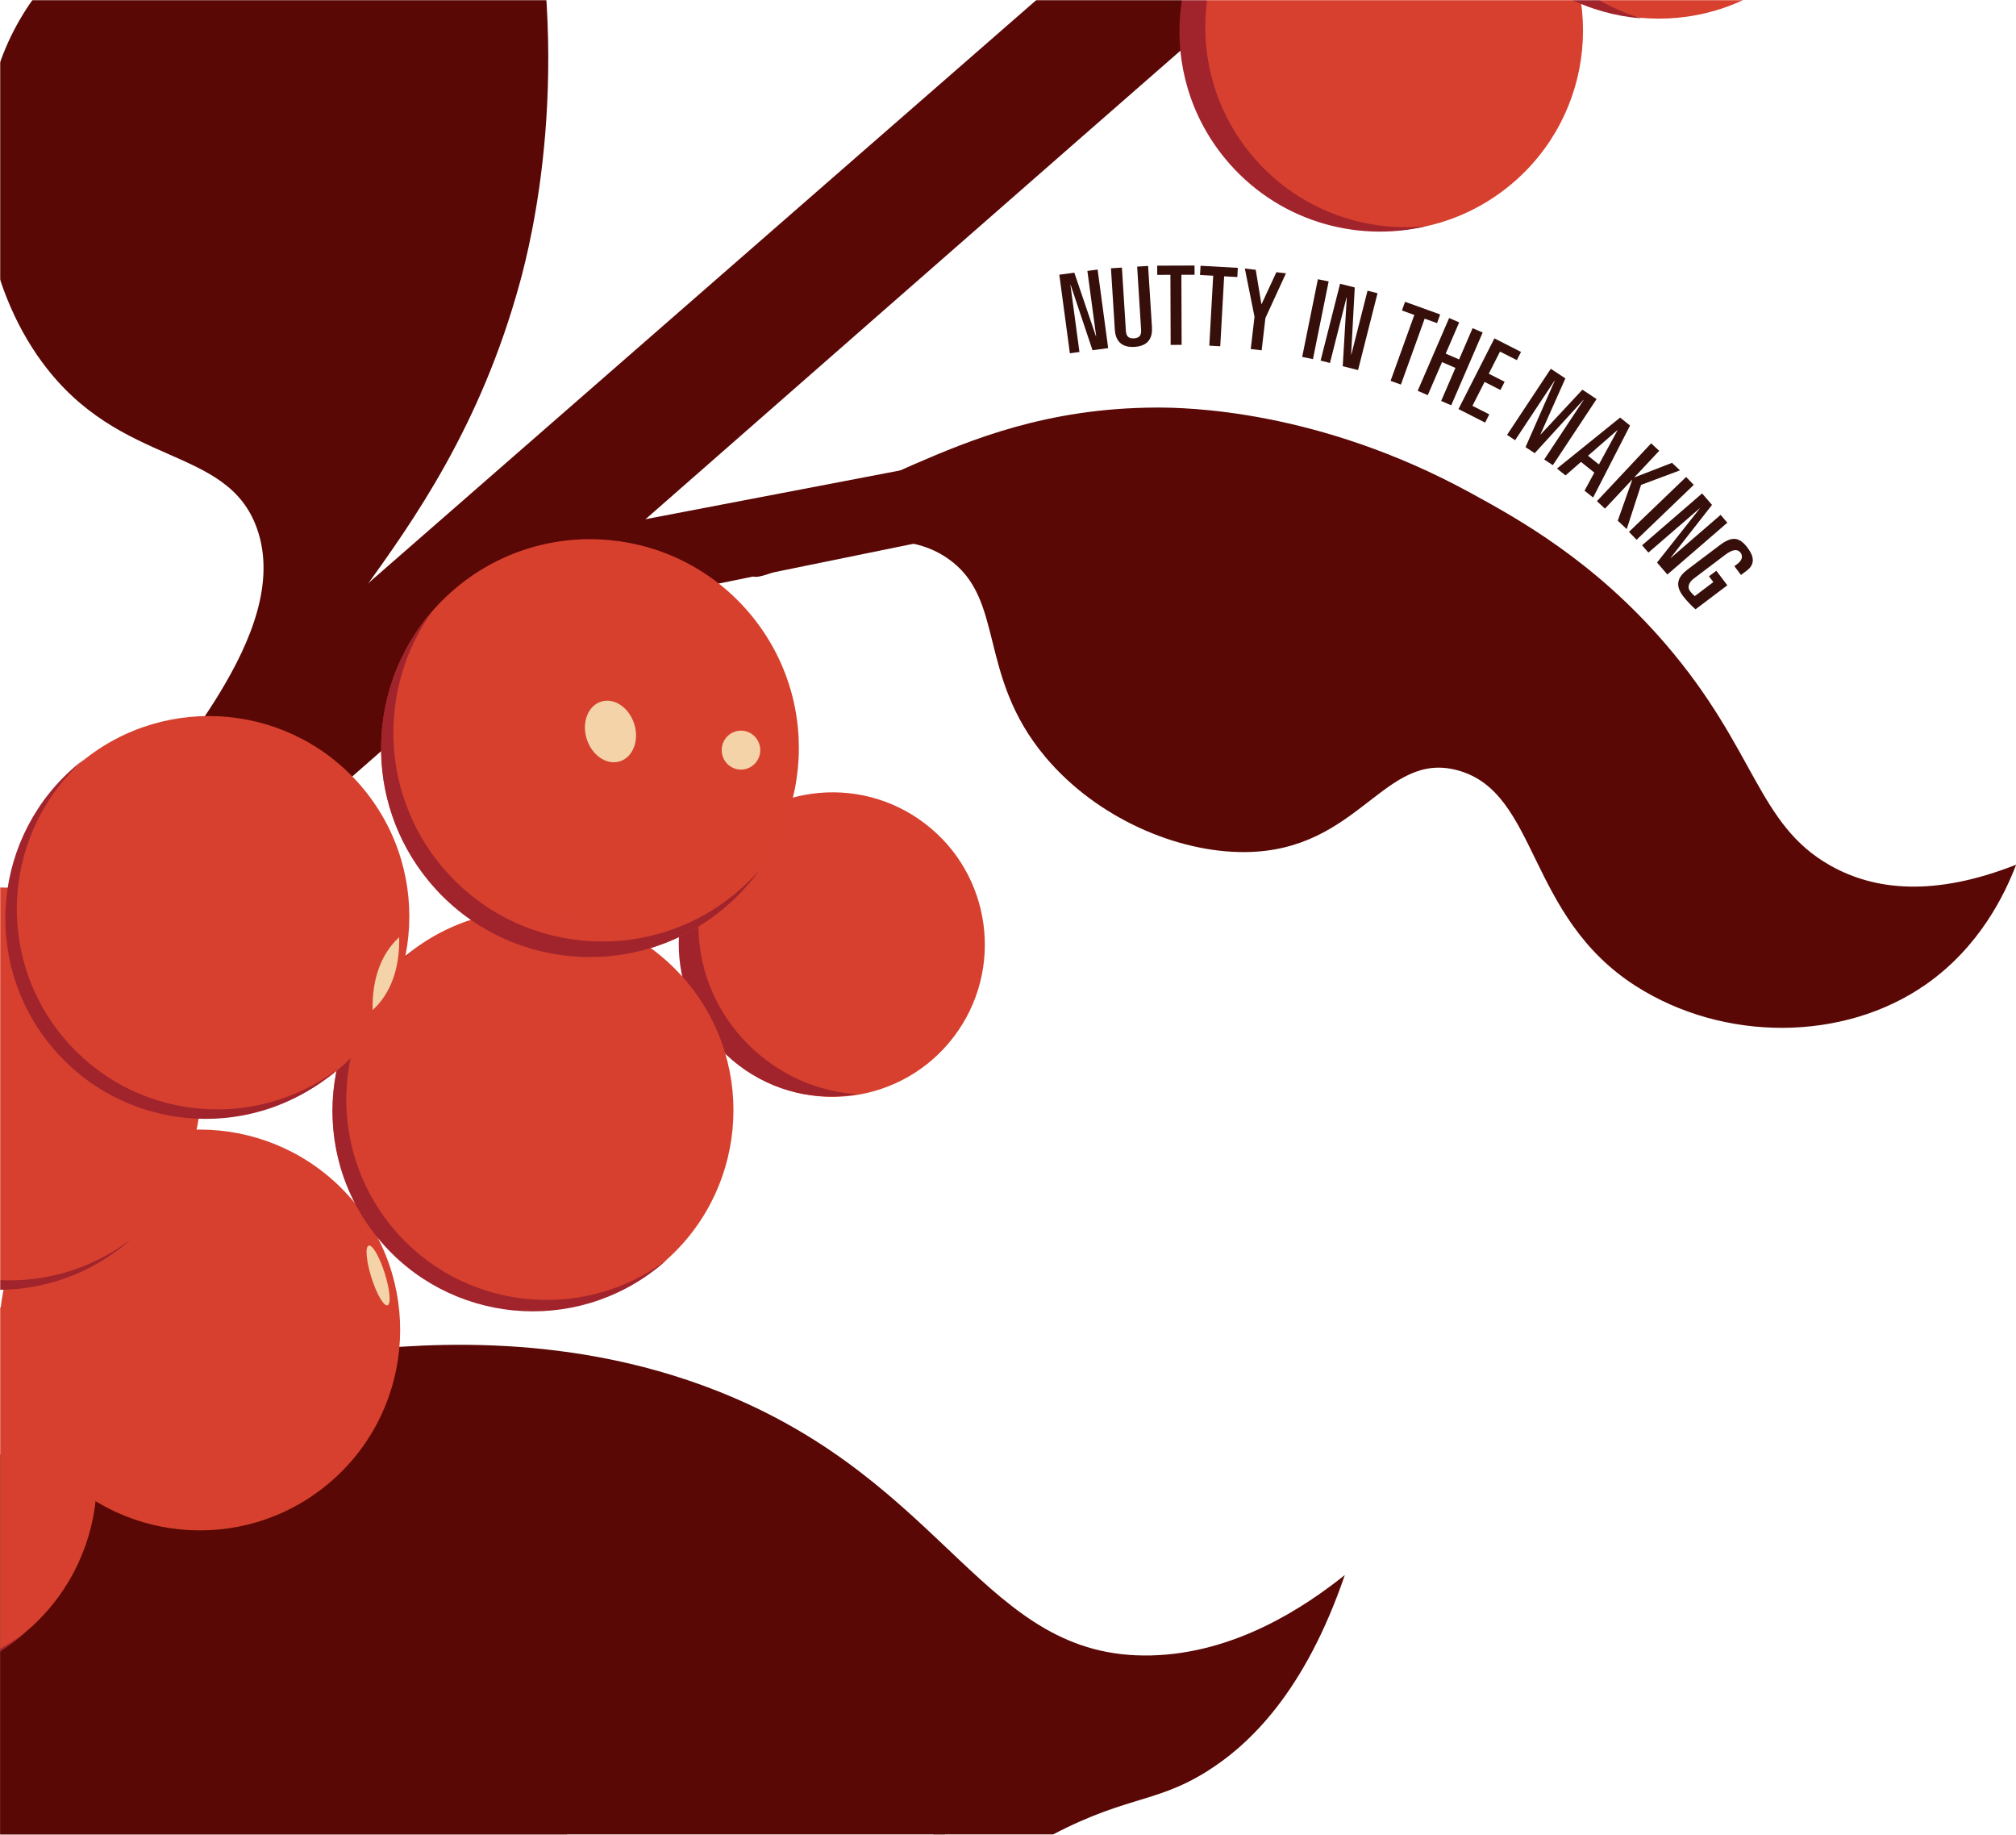
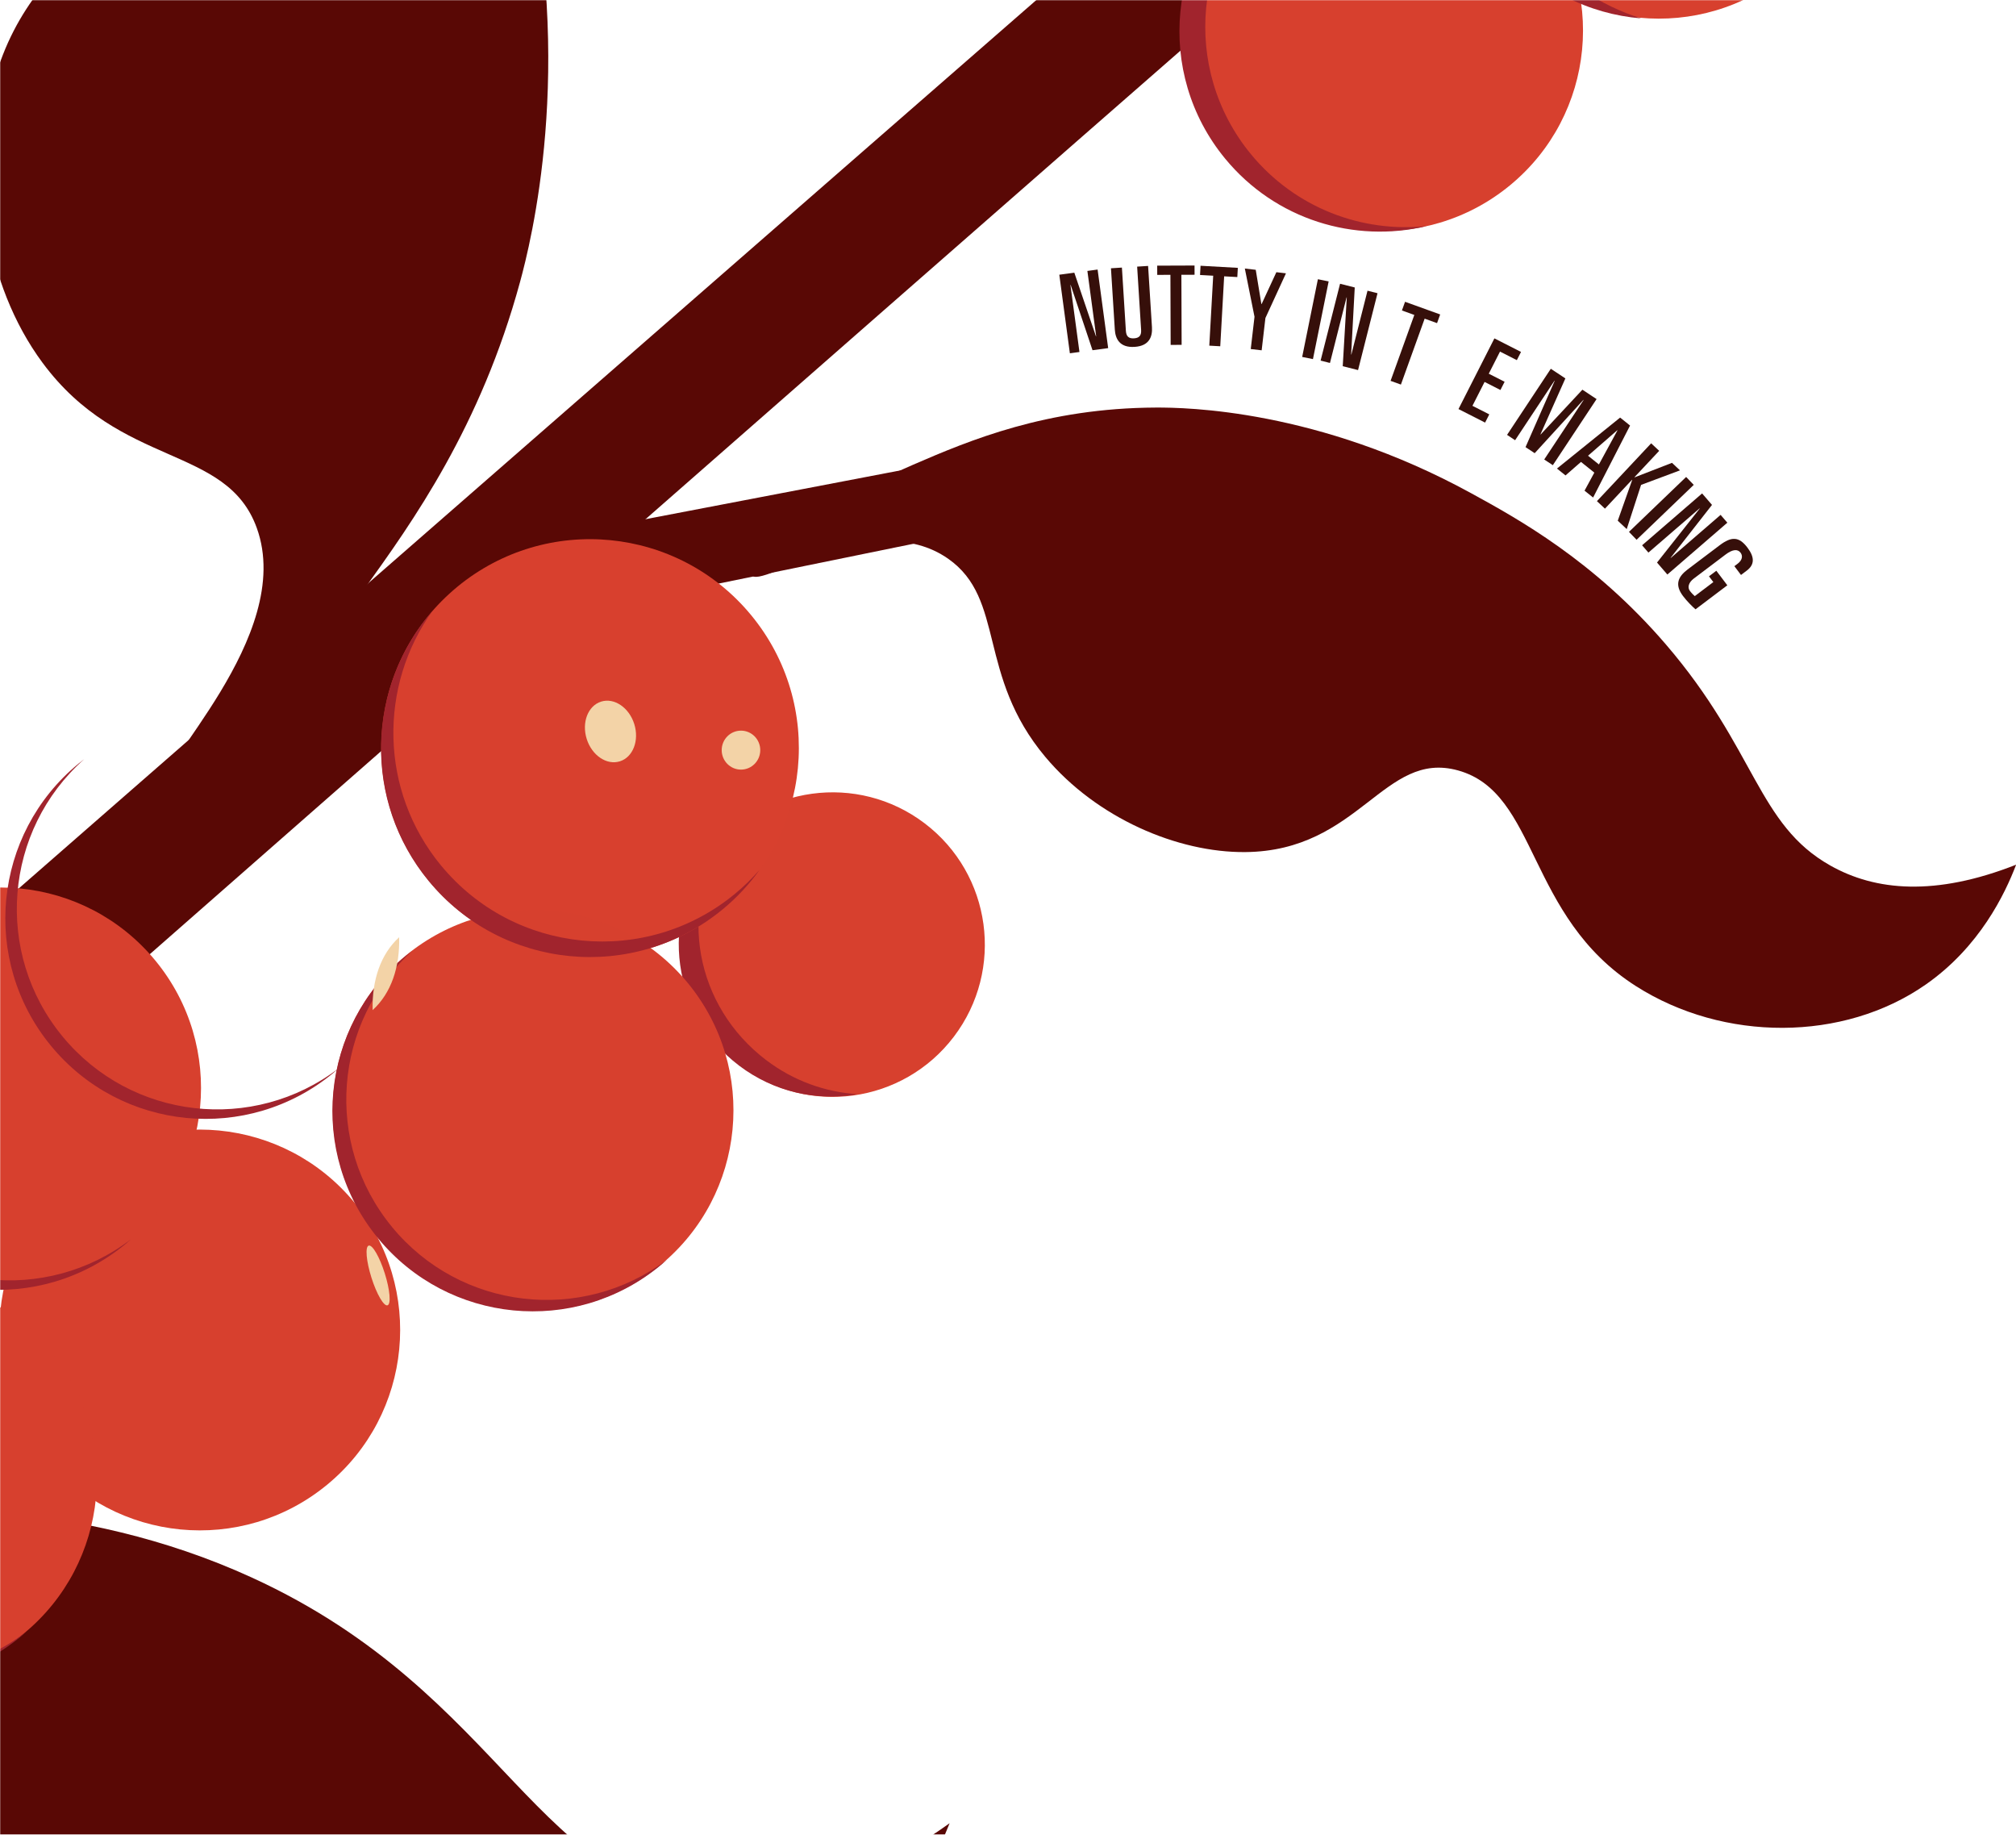
<svg xmlns="http://www.w3.org/2000/svg" width="1187" height="1080" viewBox="0 0 1187 1080" fill="none">
  <g clip-path="url(#clip0_103_4)">
    <mask id="mask0_103_4" style="mask-type:luminance" maskUnits="userSpaceOnUse" x="0" y="712" width="807" height="368">
-       <path d="M807 712H0V1080H807V712Z" fill="white" />
-     </mask>
+       </mask>
    <g mask="url(#mask0_103_4)">
      <path d="M-212.63 1030.8C-211.26 1027.06 -209.02 1024.51 -207.76 1023.51C-176.85 998.81 -119.5 906.4 34.45 840.33C89.18 816.85 143.84 802.28 198.36 796.26C237.79 791.9 328.44 781.68 422.57 818.88C559.04 872.81 578.94 976.69 677.6 974.47C727.1 973.35 768.11 946.09 791.81 927.14C768.45 995.43 736.1 1026.78 710.52 1042.78C678.74 1062.66 661.1 1056.52 610.97 1084.77C560.42 1113.26 559.54 1130.1 531.52 1136.98C478.38 1150.03 463.7 1086.75 406.87 1088.72C302.21 1092.35 270.76 1221.83 149.44 1231.84C118.03 1234.43 91.62 1226.28 38.79 1209.99C-36.05 1186.9 -82.13 1154.67 -129.62 1121.46C-167.83 1094.74 -221.95 1056.25 -212.62 1030.82" fill="#590805" />
    </g>
    <mask id="mask1_103_4" style="mask-type:luminance" maskUnits="userSpaceOnUse" x="0" y="0" width="1230" height="1080">
      <path d="M1230 0H0V1080H1230V0Z" fill="white" />
    </mask>
    <g mask="url(#mask1_103_4)">
      <path d="M418.84 501.83C388.9 541.25 396.59 597.49 436.01 627.43C475.44 657.37 531.67 649.68 561.61 610.26C591.55 570.83 583.86 514.6 544.44 484.66C505.02 454.72 448.78 462.41 418.84 501.83Z" fill="#D7402E" />
      <path d="M426.98 492.21C398.9 535.54 409.33 592.29 451.12 624.03C467.28 636.3 485.99 642.87 504.84 644.09C481.11 648.27 455.78 642.94 435.08 627.21C395.65 597.27 387.96 541.03 417.91 501.61C420.93 497.63 423.47 495.54 426.99 492.21" fill="#A1242D" />
      <path d="M-582.17 1129.9C-580.39 1125.76 -577.71 1123.01 -576.23 1121.96C-539.81 1095.91 -469.44 994.93 -291.49 929.54C-228.23 906.3 -165.58 893.13 -103.61 889.6C-58.79 887.05 44.27 880.96 148.39 928.67C299.37 997.84 315.59 1116.42 427.22 1119.84C483.22 1121.56 531.21 1093.22 559.13 1073.23C528.62 1148.99 490.17 1182.48 460.31 1199.01C423.2 1219.56 403.64 1211.56 345.28 1240.46C286.44 1269.61 284.44 1288.58 252.35 1294.68C191.52 1306.22 178.74 1233.83 114.4 1232.63C-4.09 1230.43 -47.42 1374.85 -185.13 1378.86C-220.78 1379.9 -250.14 1369.1 -308.85 1347.5C-392.03 1316.9 -442.16 1277.71 -493.83 1237.32C-535.41 1204.82 -594.24 1158.07 -582.17 1129.9Z" fill="#590805" />
      <path d="M213.37 348.19C243.38 306.75 283.04 250.9 306.19 165.99C312.44 143.05 338.74 40.02 308.72 -88.07C299.6 -126.98 284.68 -190.64 237.66 -255.94C178.74 -337.76 123.78 -346.67 108.62 -407.95C99.29 -445.63 107.59 -492.72 148.03 -552.09C124.19 -546.64 79.7 -532.83 40.58 -494.97C-18.96 -437.35 -43.97 -344.39 -20.98 -270.19C7.79 -177.36 101.52 -173.4 101.21 -108.37C100.92 -48.39 21.1 -40.88 -3.52 47.96C-18.04 100.35 -9.45 166.91 25.05 213.54C71.2 275.91 133.4 261.61 151.19 310.78C174.36 374.86 88.47 453.71 98.21 461.63C105.33 467.42 161.71 419.53 213.38 348.19" fill="#590805" />
      <path d="M537.7 273.53C571.17 259.06 616.18 240.17 680.61 239.91C698.01 239.84 775.99 240.91 866.13 290.29C893.51 305.29 938.32 329.83 980.84 379.32C1034.12 441.33 1034.66 485.28 1077.71 509.52C1104.18 524.43 1139.41 527.77 1187.08 509C1180.52 526.15 1165.64 557.4 1133.8 579.59C1085.34 613.36 1014.84 613.38 963.23 580.48C898.66 539.32 905.92 466.66 858.48 453.51C814.71 441.38 800.59 501.01 733.14 501.58C693.37 501.92 645.76 481.63 615.5 445.59C575.02 397.37 592.19 352.65 558.26 328.89C514.05 297.94 447.25 347.53 442.53 338.43C439.08 331.78 480.1 298.44 537.72 273.53" fill="#590805" />
      <path d="M963.36 -207.32C933.55 -179.38 896.74 -145.66 853.82 -108.07C830.42 -87.57 812.99 -72.74 809.64 -69.88C761.6 -28.89 445.91 247.52 -287.28 891.25C-310.16 875.35 -333.04 859.45 -355.93 843.54C-88.24 609.6 241.5 321.67 509.39 87.94C718.06 -94.11 904.95 -257.03 926.8 -276.08C938.98 -253.15 951.17 -230.23 963.35 -207.31" fill="#590805" />
      <path d="M550.54 283.42C553.6 296.4 559.88 306.32 566.98 314.16C554.08 316.78 541.18 319.4 528.29 322.03C439.8 340.1 351.31 358.18 262.82 376.27C261.83 372.73 261.14 369.08 261.18 365.48C261.22 360.22 262.9 355.9 264.49 351.99C267.93 343.54 271.09 335.43 273.22 326.07C365.12 308.45 457.04 290.87 548.96 273.3C549.23 276.62 549.74 280 550.55 283.41" fill="#590805" />
      <path d="M269.3 345.4C216.87 388.55 209.34 466.02 252.48 518.45C295.62 570.88 373.1 578.41 425.54 535.27C477.97 492.13 485.5 414.65 442.35 362.21C399.21 309.78 321.73 302.25 269.3 345.39" fill="#D8402E" />
      <path d="M901.74 -198.09C851.43 -156.69 844.21 -82.35 885.6 -32.04C927 18.27 1001.34 25.5 1051.65 -15.9C1101.96 -57.3 1109.18 -131.64 1067.78 -181.95C1026.38 -232.26 952.04 -239.48 901.73 -198.09" fill="#D7402E" />
      <path d="M739.14 -73.09C688.83 -31.69 681.61 42.65 723 92.96C764.4 143.27 838.74 150.5 889.05 109.1C939.36 67.7 946.58 -6.64 905.18 -56.95C863.78 -107.26 789.44 -114.48 739.13 -73.09" fill="#D7402E" />
      <path d="M238.93 562.5C188.62 603.9 181.4 678.24 222.79 728.55C264.19 778.86 338.53 786.09 388.84 744.69C439.15 703.29 446.37 628.95 404.97 578.64C363.57 528.33 289.23 521.11 238.92 562.5" fill="#D7402E" />
      <path d="M42.69 691.8C-7.62 733.2 -14.84 807.54 26.55 857.85C67.95 908.16 142.29 915.38 192.6 873.99C242.91 832.59 250.13 758.25 208.73 707.94C167.33 657.63 92.99 650.41 42.68 691.8" fill="#D7402E" />
      <path d="M-74.56 549.31C-124.87 590.71 -132.09 665.05 -90.7 715.36C-49.3 765.67 25.04 772.89 75.35 731.5C125.66 690.1 132.88 615.76 91.48 565.45C50.08 515.14 -24.26 507.92 -74.57 549.31" fill="#D7402E" />
      <path d="M-135.89 779.39C-186.2 820.79 -193.42 895.13 -152.03 945.44C-110.63 995.75 -36.29 1002.98 14.02 961.58C64.33 920.18 71.55 845.84 30.15 795.53C-11.25 745.22 -85.59 738 -135.9 779.39" fill="#D7402E" />
      <path d="M364.99 448.15C372.72 445.71 376.5 435.87 373.44 426.17C370.38 416.47 361.64 410.57 353.91 413.01C346.18 415.45 342.4 425.29 345.45 434.99C348.51 444.7 357.26 450.59 364.98 448.15" fill="#F3D3A7" />
      <path d="M228.16 768.37C230.33 767.69 229.61 759.26 226.55 749.56C223.49 739.85 219.25 732.54 217.08 733.23C214.91 733.91 215.63 742.34 218.69 752.04C221.75 761.74 225.99 769.06 228.16 768.37Z" fill="#F3D3A7" />
      <path d="M259.62 509.39C302.76 561.82 380.24 569.35 432.67 526.21C437.99 521.83 442.83 517.08 447.22 512.06C441.13 520.55 433.86 528.4 425.41 535.36C372.98 578.5 295.5 570.98 252.35 518.55C213.58 471.44 215.75 404.13 254.62 359.65C222.91 403.83 223.43 465.43 259.62 509.41" fill="#A1242D" />
      <path d="M799.96 -98.92C783.13 -94.87 766.92 -87.05 752.66 -75.31C702.35 -33.91 695.13 40.43 736.52 90.74C762.67 122.52 801.98 137.09 840.06 133.08C797.54 143.3 750.97 129.38 721.32 93.34C679.92 43.03 687.14 -31.31 737.45 -72.71C755.97 -87.95 777.76 -96.58 799.96 -98.92Z" fill="#A1242D" />
      <path d="M903.1 -31.95C920.24 -11.12 942.33 3.22 966.25 10.83C935.6 8.29 905.97 -6.13 884.89 -31.75C845.26 -79.91 850.22 -150.08 894.85 -192.31C862.86 -144.16 864.45 -78.91 903.09 -31.95" fill="#A1242D" />
      <path d="M230.76 722.2C271.03 771.14 342.47 779.29 392.64 741.59C391.33 742.77 390.01 743.93 388.64 745.05C338.33 786.45 263.99 779.22 222.59 728.91C181.19 678.6 188.42 604.26 238.73 562.86C240.1 561.73 241.49 560.66 242.9 559.6C196.25 601.57 190.49 673.24 230.77 722.19" fill="#A1242D" />
-       <path d="M48.09 448.37C-2.22 489.77 -9.44 564.11 31.95 614.42C73.35 664.73 147.69 671.96 198 630.56C248.31 589.16 255.53 514.82 214.13 464.51C172.73 414.2 98.39 406.98 48.08 448.37" fill="#D7402E" />
      <path d="M36.77 610.05C77.24 659.23 149.16 667.21 199.37 628.88C198.28 629.85 197.19 630.82 196.06 631.75C145.75 673.15 71.41 665.93 30.01 615.62C-11.39 565.31 -4.16 490.97 46.15 449.57C47.28 448.64 48.44 447.76 49.6 446.87C2.32 488.76 -3.69 560.88 36.78 610.05" fill="#A1242D" />
      <path d="M-85.54 710.7C-45.07 759.88 26.85 767.86 77.06 729.53C75.97 730.5 74.88 731.47 73.75 732.4C23.44 773.8 -50.9 766.58 -92.3 716.27C-133.7 665.96 -126.47 591.62 -76.16 550.22C-75.03 549.29 -73.87 548.41 -72.71 547.52C-119.99 589.41 -126 661.53 -85.53 710.7" fill="#A1242D" />
      <path d="M-147.29 941.85C-106.82 991.03 -34.9 999.01 15.31 960.68C14.22 961.65 13.13 962.62 12 963.55C-38.31 1004.95 -112.65 997.73 -154.05 947.42C-195.45 897.11 -188.22 822.77 -137.91 781.37C-136.78 780.44 -135.62 779.56 -134.46 778.67C-181.74 820.56 -187.75 892.68 -147.28 941.85" fill="#A1242D" />
      <path d="M219.4 594.6C218.98 576.97 224.06 561.72 235.03 551.69C235.45 569.32 230.37 584.57 219.4 594.6Z" fill="#F3D3A7" />
    </g>
    <mask id="mask2_103_4" style="mask-type:luminance" maskUnits="userSpaceOnUse" x="0" y="0" width="1230" height="1080">
      <path d="M1230 0H0V1080H1230V0Z" fill="white" />
    </mask>
    <g mask="url(#mask2_103_4)">
      <path d="M447.63 441.56C447.63 447.9 442.55 453.03 436.28 453.03C430.01 453.03 424.93 447.89 424.93 441.56C424.93 435.23 430.01 430.09 436.28 430.09C442.55 430.09 447.63 435.23 447.63 441.56Z" fill="#F3D3A7" />
    </g>
    <path d="M623.71 161.71L632.55 160.52L645.28 197.94L645.41 197.92L640.24 159.48L646.26 158.67L652.48 204.92L643.26 206.16L630.39 167.72L630.26 167.74L635.57 207.2L629.93 207.96L623.71 161.71Z" fill="#360F0A" />
    <path d="M678.26 192.6C678.6 198.02 676.82 203.64 668.04 204.19C659.2 204.74 656.73 199.4 656.39 193.98L654.12 157.92L660.57 157.51L662.9 194.67C663.1 197.83 664.36 199.37 667.72 199.16C671.01 198.95 672.07 197.27 671.87 194.11L669.54 156.95L675.99 156.54L678.26 192.6Z" fill="#360F0A" />
    <path d="M681.35 156.38L703.33 156.3L703.35 161.73L695.59 161.76L695.73 203L689.27 203.02L689.13 161.78L681.37 161.81L681.35 156.38Z" fill="#360F0A" />
    <path d="M706.88 156.44L728.82 157.67L728.52 163.09L720.77 162.66L718.47 203.83L712.02 203.47L714.32 162.3L706.57 161.87L706.87 156.45L706.88 156.44Z" fill="#360F0A" />
    <path d="M732.95 158.07L739.37 158.82L742.69 178.99H742.82L751.51 160.23L757.16 160.89L745.06 187.21L742.85 206.21L736.43 205.46L738.64 186.46L732.95 158.08V158.07Z" fill="#360F0A" />
    <path d="M775.96 164.37L782.3 165.65L773.05 211.39L766.71 210.11L775.96 164.37Z" fill="#360F0A" />
    <path d="M789.01 167.03L797.66 169.22L795.54 208.69L795.66 208.72L805.18 171.12L811.07 172.61L799.61 217.85L790.59 215.56L792.97 175.09L792.84 175.06L783.07 213.66L777.56 212.26L789.02 167.02L789.01 167.03Z" fill="#360F0A" />
    <path d="M827.29 177.65L847.96 185.1L846.12 190.21L838.82 187.58L824.84 226.38L818.76 224.19L832.74 185.39L825.44 182.76L827.28 177.65H827.29Z" fill="#360F0A" />
-     <path d="M853.23 187.21L859.16 189.77L851.21 208.16L859.1 211.57L867.05 193.18L872.98 195.74L854.47 238.58L848.54 236.02L856.95 216.56L849.06 213.15L840.65 232.61L834.72 230.05L853.23 187.21Z" fill="#360F0A" />
    <path d="M879.89 199.19L895.56 207.16L893.1 212L883.19 206.96L876.57 219.98L885.9 224.73L883.44 229.57L874.11 224.82L866.96 238.88L876.87 243.92L874.41 248.76L858.74 240.79L879.89 199.19Z" fill="#360F0A" />
    <path d="M913.11 217.08L921.68 222.75L907.01 255.68L907.12 255.75L931.7 229.39L940.05 234.92L914.29 273.83L909.22 270.48L932.41 235.45L932.3 235.38L903.61 266.77L898.22 263.2L915.38 224.17L915.27 224.1L892.08 259.13L887.34 255.99L913.1 217.08H913.11Z" fill="#360F0A" />
    <path d="M953.91 245.81L959.76 250.5L938.01 292.87L932.96 288.83L938.73 278.21L930.86 271.91L921.76 279.86L916.72 275.82L953.91 245.81ZM935.01 268.27L941.42 273.4L952.35 253.33L952.25 253.25L935.01 268.27Z" fill="#360F0A" />
    <path d="M972.2 260.96L976.91 265.38L962.36 280.89L962.45 280.98L984.45 272.45L989.16 276.87L966.25 285.43L957.8 311.45L952.52 306.5L961.03 282.49L960.94 282.4L944.98 299.42L940.26 295L972.18 260.96H972.2Z" fill="#360F0A" />
    <path d="M992.78 280.76L997.26 285.42L963.6 317.74L959.12 313.08L992.78 280.76Z" fill="#360F0A" />
    <path d="M1002.18 290.46L1008.01 297.21L983.65 328.34L983.73 328.44L1013.07 303.08L1017.04 307.68L981.73 338.19L975.64 331.15L1000.78 299.35L1000.7 299.25L970.57 325.28L966.85 320.98L1002.16 290.47L1002.18 290.46Z" fill="#360F0A" />
    <path d="M1021.18 333.28L1023.09 331.84C1025.72 329.85 1026.34 327.36 1024.83 325.35C1023.04 322.98 1019.97 323.43 1016 326.43L997.23 340.61C994.24 342.87 993.42 345.76 995.02 347.87C996.11 349.31 997.21 350.34 997.87 350.9L1008.8 342.64L1006.23 339.24L1010.56 335.97L1017.03 344.53L998.31 358.67C996.33 357.01 993.17 353.8 990.95 350.86C986 344.31 987.86 339.58 993.64 335.22L1012.47 321C1019.43 315.74 1023.87 315.71 1028.89 322.37C1033.06 327.89 1033.23 332.3 1028.48 335.88L1025.08 338.45L1021.19 333.29L1021.18 333.28Z" fill="#360F0A" />
  </g>
  <defs>
    <clipPath id="clip0_103_4">
      <rect width="1187" height="1080" fill="white" />
    </clipPath>
  </defs>
</svg>